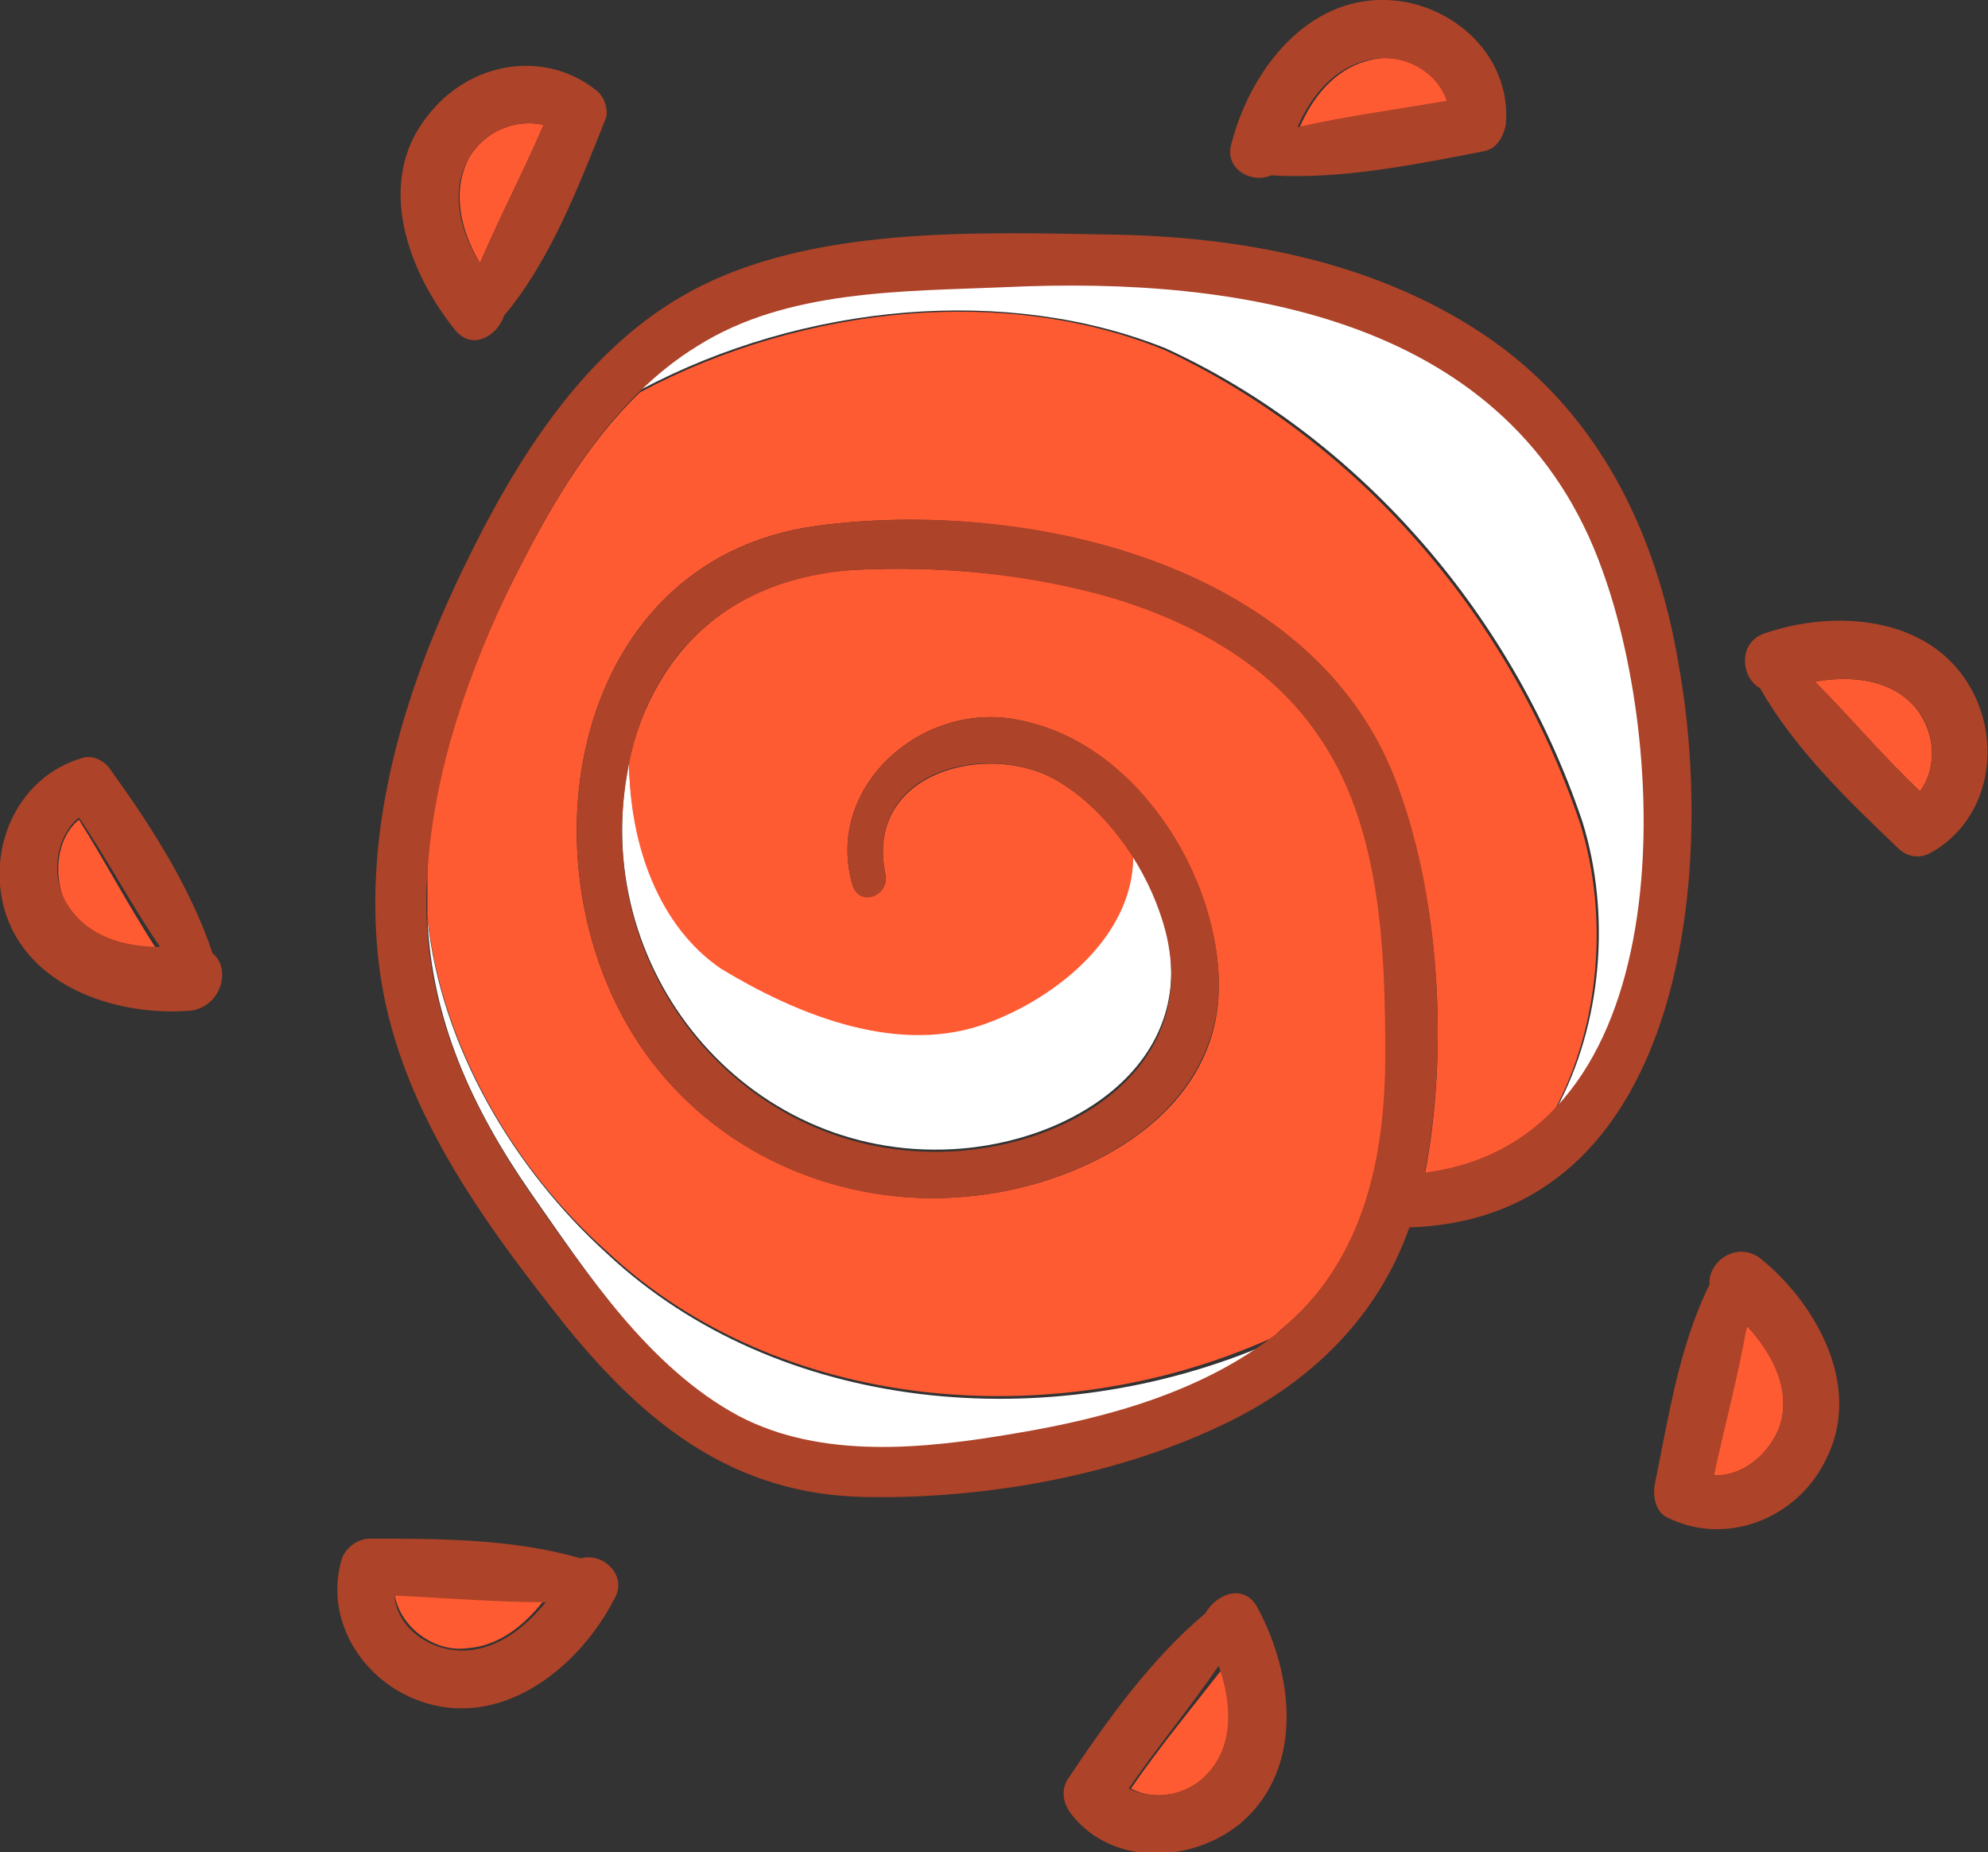
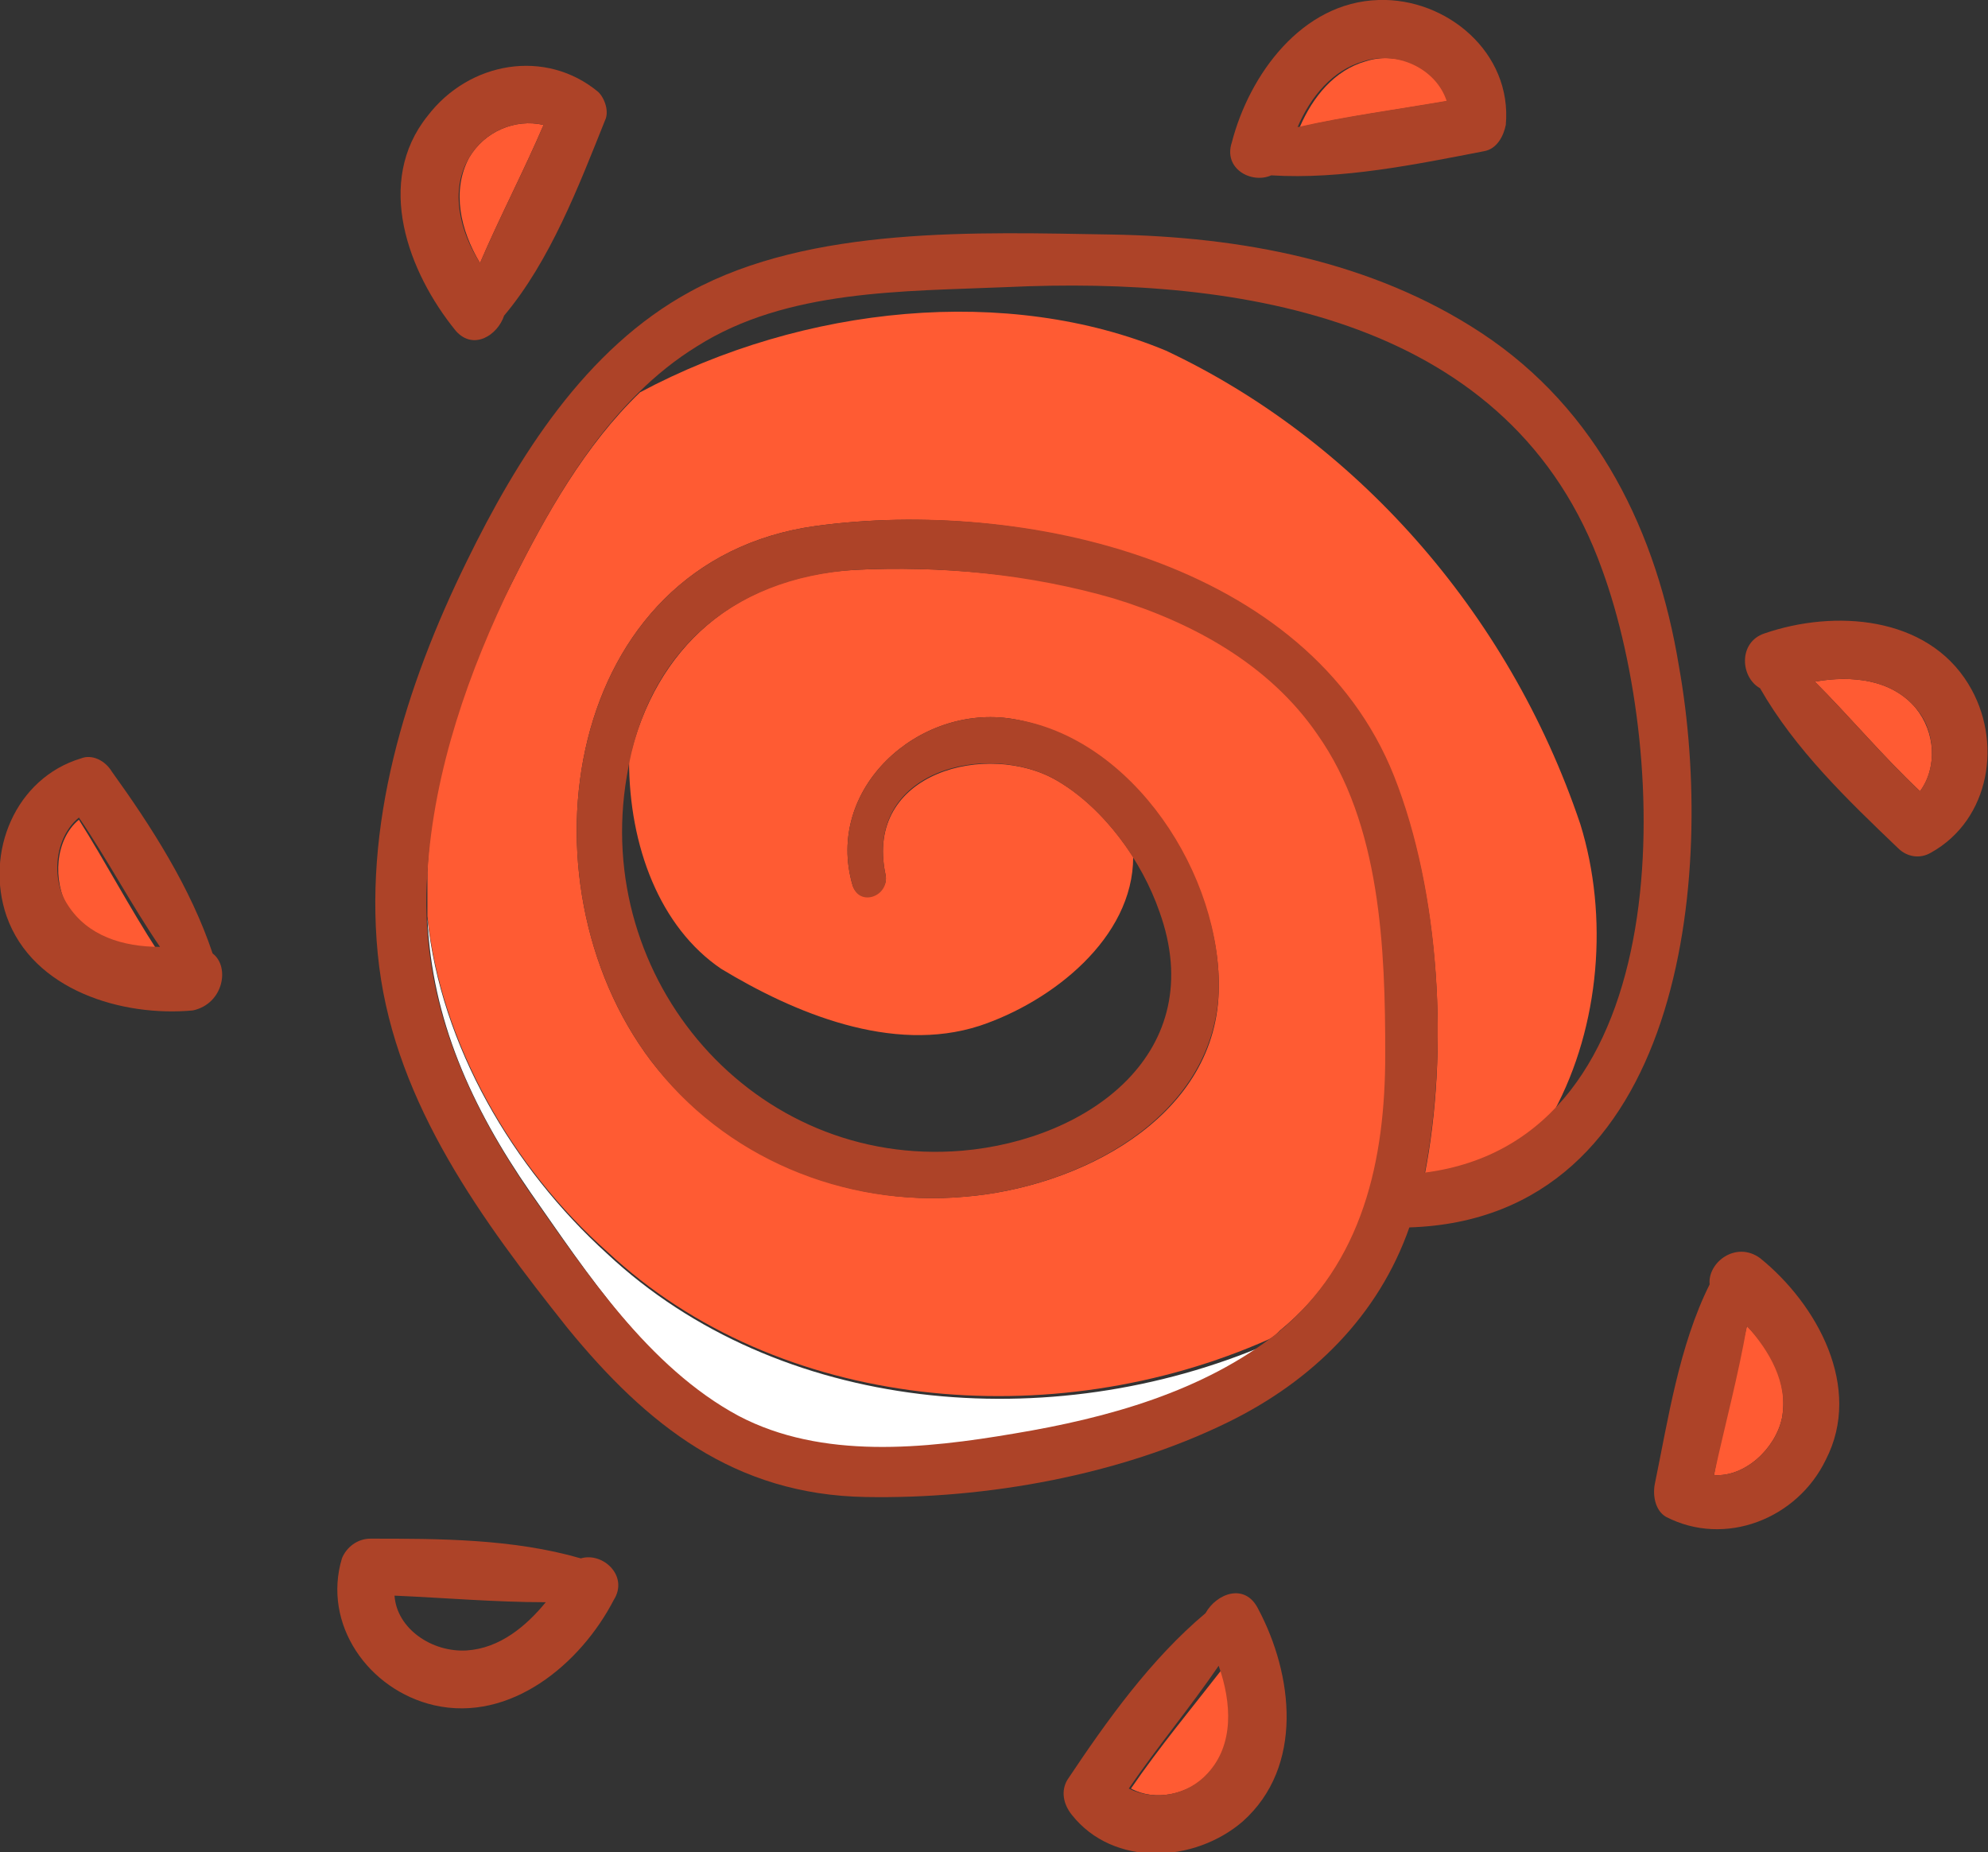
<svg xmlns="http://www.w3.org/2000/svg" x="0px" y="0px" viewBox="0 0 90.7 84.5" style="enable-background:new 0 0 90.7 84.5;" xml:space="preserve">
  <rect x="0" y="0" width="90.7" height="84.5" fill="#333333" stroke="none" />
  <style type="text/css"> .st0{fill:#FFF5C0;} .st1{fill:#FFFFFF;} .st2{fill:#FCBA55;} .st3{fill:#AD4328;} .st4{fill:#FF5B33;} .st5{fill:#FCCF90;} .st6{fill:#FFE8B8;} .st7{fill:#FFA819;} .st8{fill:#21A55A;} .st9{fill:#FFB626;} .st10{fill:#EA652A;} .st11{fill:#FF7029;} .st12{fill:#E7B334;} .st13{fill:#FED833;} .st14{fill:#8B3522;} .st15{fill:#A84A1F;} .st16{fill:#DC7E2E;} .st17{fill:#F4A845;} .st18{fill:#FF9F00;} .st19{fill:#8B2B16;} .st20{fill:#D67D3B;} .st21{fill:#FFB521;} .st22{fill:#FF5828;} .st23{fill:#FF6D24;} .st24{fill:#FFE7B6;} .st25{fill:#8B3421;} .st26{fill:#FFB92A;} .st27{fill:#FFAB1E;} .st28{fill:#E28D29;} .st29{fill:#FF4914;} .st30{fill:#E23E1C;} .st31{fill:#FFB727;} .st32{fill:#E4982E;} .st33{fill:#CC361D;} .st34{fill:#A23E28;} .st35{fill:#CD7529;} .st36{fill:#FCB64B;} .st37{fill:#F4A43C;} .st38{fill:#FF6010;} .st39{fill:#FF6303;} .st40{fill:#DC4423;} .st41{fill:#F28E44;} .st42{fill:#B7531B;} .st43{fill:#D6742B;} .st44{fill:none;} </style>
  <g id="Слой_2"> </g>
  <g id="Слой_1">
    <g id="XMLID_4_">
      <g id="XMLID_00000016054436826237181380000003915850498497991331_">
-         <path id="XMLID_00000073689134247089524870000009462114027056987049_" class="st1" d="M73.2,25.9C69,14.4,56.6,12.6,45.9,13 c-4.7,0.2-10,0.1-14.1,2.7c-1,0.6-1.8,1.3-2.6,2.1c7.5-4,16.8-4.8,24-1.9c8.5,3.9,15.7,11.8,19,21.6c1.3,4.2,0.9,9.2-1.2,13.1 C76.4,45,75.6,32.7,73.2,25.9z" />
-         <path id="XMLID_00000046329110686801697580000006759780792173703560_" class="st1" d="M44.7,46.7c-3.9,1.3-8.5-0.7-11.8-2.6 c-2.7-1.8-4.2-5.6-4.2-9.5c-0.1,0.2-0.1,0.5-0.1,0.7c-1.6,9.3,5.8,17.9,15.3,17.1c5.8-0.5,11.3-4.6,9-10.9 c-0.3-0.9-0.7-1.7-1.2-2.5C51.7,42.7,48,45.6,44.7,46.7z" />
        <path id="XMLID_00000029757950808665559730000001715790874419253404_" class="st1" d="M27.7,57.2c-4.3-3.9-7.6-9.5-8.2-15.3 c0.2,4.6,2,8.6,4.7,12.5c2.6,3.7,5.5,8.2,9.6,10.3c3.8,2,8.5,1.4,12.6,0.8c4-0.6,8.2-1.8,11.5-4.2C47.9,65.6,35.5,64.5,27.7,57.2 z" />
        <path id="XMLID_00000111151672955072323800000010505752541087253397_" class="st4" d="M70.9,50.7c2.1-3.9,2.5-8.9,1.2-13.1 C68.8,27.8,61.7,20,53.2,16c-7.2-3-16.5-2.1-24,1.9c-2.5,2.4-4.3,5.6-5.8,8.6c-2.1,4.1-3.7,8.6-3.9,13.3c0,0.7,0,1.4,0,2 c0.6,5.8,3.9,11.5,8.2,15.3c7.8,7.3,20.3,8.4,30.2,4c0.2-0.1,0.3-0.2,0.5-0.4c3.9-3.2,4.9-7.9,4.9-12.7c0-4.8-0.2-10.6-3.1-14.6 c-2.2-3.1-5.7-5.1-9.3-6.2C47,26.2,42.9,25.8,39,26c-5.4,0.3-9.1,3.5-10.3,8.7c0,3.9,1.4,7.6,4.2,9.5c3.3,2,7.8,3.9,11.8,2.6 c3.3-1.1,7-4,7-7.7c-0.9-1.4-2.1-2.7-3.5-3.5c-3.1-1.8-8.8-0.4-7.8,4.3c0.2,0.9-1.2,1.4-1.5,0.5c-1.3-4.4,3-8.3,7.3-7.6 c5.4,0.9,9.6,7.3,9.4,12.5c-0.2,5.8-6.5,8.9-11.6,9.3c-5.5,0.5-11-1.9-14.3-6.2c-6.2-8.2-4-22.8,7.5-24.4 c9.5-1.3,22.5,1.7,26.4,11.5c2.1,5.3,2.5,12.5,1.4,18.1C67.5,53.2,69.4,52.2,70.9,50.7z" />
-         <path id="XMLID_00000068661608758010751820000017851185260829363858_" class="st4" d="M18,72.7c0.2,1.5,1.8,2.7,3.3,2.5 c1.5-0.1,2.7-1.1,3.6-2.3C22.6,73,20.3,72.8,18,72.7z" />
        <path id="XMLID_00000122701795116793304220000013968940574103059128_" class="st4" d="M51.6,81.6c1.1,0.6,2.6,0.3,3.6-0.7 c1.2-1.3,1.1-3.2,0.6-4.8C54.4,77.9,52.9,79.7,51.6,81.6z" />
        <path id="XMLID_00000119081636453931000260000001229208007764385449_" class="st4" d="M87.6,36.1c0.8-1.1,0.7-2.7-0.2-3.8 c-1.1-1.3-2.9-1.5-4.6-1.2C84.4,32.7,85.9,34.5,87.6,36.1z" />
        <path id="XMLID_00000143576861767215887250000014180987492111152023_" class="st4" d="M3.6,37.4c-1.1,0.9-1.2,2.8-0.5,4 c0.9,1.4,2.5,1.9,4.1,2C5.9,41.4,4.8,39.3,3.6,37.4z" />
        <path id="XMLID_00000025403933593988320390000018092288455677903531_" class="st4" d="M24.8,5.7c-1.3-0.3-2.7,0.3-3.4,1.5 c-0.8,1.5-0.4,3.3,0.5,4.8C22.8,9.9,23.9,7.8,24.8,5.7z" />
        <path id="XMLID_00000033357613015617104030000008622304065600815272_" class="st4" d="M66.1,4.6c-0.5-1.5-2.3-2.3-3.8-1.8 c-1.4,0.4-2.4,1.6-3,3C61.5,5.3,63.8,5,66.1,4.6z" />
        <path id="XMLID_00000156571025139263718320000006003263841384111267_" class="st4" d="M78.2,67.3c1.4,0.1,2.8-1.2,3.1-2.6 c0.3-1.6-0.5-3.1-1.6-4.2C79.2,62.7,78.6,65,78.2,67.3z" />
        <path id="XMLID_00000091704113242149543370000000438508011547630734_" class="st3" d="M76.6,30.4c-1-6.1-3.7-11.7-9-15.2 c-5-3.3-11-4.4-16.9-4.5c-6.1-0.1-13.7-0.4-19.2,2.6c-4.8,2.6-7.9,7.6-10.2,12.3c-2.8,5.7-4.8,12.1-4,18.5 c0.8,6.3,4.7,11.6,8.6,16.5c3.6,4.4,7.6,7.6,13.6,7.7c5.5,0.1,11.6-1,16.5-3.4c3.9-1.9,6.9-4.9,8.3-8.9 C76.8,55.6,78.3,39.9,76.6,30.4z M65,53.5c1.1-5.6,0.7-12.8-1.4-18.1C59.7,25.6,46.7,22.7,37.2,24c-11.5,1.6-13.7,16.2-7.5,24.4 c3.3,4.4,8.8,6.7,14.3,6.2c5.1-0.4,11.3-3.5,11.6-9.3c0.2-5.3-3.9-11.7-9.4-12.5c-4.3-0.7-8.6,3.2-7.3,7.6c0.3,1,1.7,0.5,1.5-0.5 c-1-4.8,4.7-6.1,7.8-4.3c2.2,1.3,3.9,3.7,4.7,6c2.3,6.4-3.2,10.4-9,10.9c-9.5,0.8-16.9-7.8-15.3-17.1c0.9-5.6,4.7-9,10.4-9.4 c3.9-0.2,8,0.2,11.8,1.3c3.6,1.1,7.1,3,9.3,6.2c2.9,4.1,3.1,9.8,3.1,14.6c0,4.8-1,9.5-4.9,12.7c-3.4,2.7-7.8,3.9-12,4.6 c-4.1,0.7-8.8,1.2-12.6-0.8c-4.1-2.2-7-6.6-9.6-10.3c-3-4.4-5-9.1-4.6-14.5c0.3-4.7,1.9-9.2,3.9-13.3c2-4,4.5-8.3,8.4-10.7 c4.1-2.6,9.4-2.5,14.1-2.7c10.7-0.5,23.1,1.4,27.2,12.9C76.2,34.5,76.7,52,65,53.5z" />
        <path id="XMLID_00000180363224376711399900000010389103304679736239_" class="st3" d="M80.3,57.4c-1.1-0.8-2.4,0.2-2.3,1.2 c-1.4,2.8-1.9,6.2-2.5,9.1c-0.1,0.5,0,1.2,0.5,1.5c2.7,1.4,6,0.1,7.3-2.6C85,63.3,82.9,59.5,80.3,57.4z M81.3,64.7 c-0.3,1.4-1.7,2.7-3.1,2.6c0.5-2.3,1.1-4.5,1.5-6.8C80.7,61.6,81.6,63.1,81.3,64.7z" />
        <path id="XMLID_00000029015014299181564160000017360296618556896169_" class="st3" d="M80.5,28.9c-1.2,0.4-1.1,2-0.2,2.5 c1.6,2.8,4,5.1,6.3,7.3c0.4,0.4,1,0.5,1.5,0.2c2.7-1.5,3.3-5.1,1.7-7.7C87.9,28.1,83.7,27.8,80.5,28.9z M82.8,31.1 c1.7-0.3,3.5-0.1,4.6,1.2c0.9,1,1,2.7,0.2,3.8C85.9,34.5,84.4,32.7,82.8,31.1z" />
        <path id="XMLID_00000013904933732617661530000003277710195502596782_" class="st3" d="M58,8c3.2,0.2,6.6-0.5,9.7-1.1 c0.6-0.1,0.9-0.7,1-1.2C69,2.4,66-0.1,62.9,0c-3.5,0.1-5.9,3.4-6.7,6.5C55.8,7.7,57.1,8.4,58,8z M62.2,2.8 c1.5-0.5,3.3,0.3,3.8,1.8c-2.3,0.4-4.6,0.7-6.8,1.2C59.8,4.4,60.8,3.2,62.2,2.8z" />
        <path id="XMLID_00000165229873154642311290000011847376686878440332_" class="st3" d="M23,14.4c2.1-2.5,3.4-5.9,4.6-8.9 c0.2-0.4,0-1-0.3-1.3c-2.4-2-5.9-1.4-7.8,1.1c-2.4,3-0.9,7.1,1.3,9.8C21.6,16,22.7,15.3,23,14.4z M21.4,7.2 c0.7-1.2,2.1-1.8,3.4-1.5c-0.9,2.1-2,4.2-2.9,6.3C21,10.6,20.5,8.7,21.4,7.2z" />
        <path id="XMLID_00000143595683456929155130000013563306224558620083_" class="st3" d="M9.7,43.5c-1-3-2.8-5.8-4.6-8.3 c-0.3-0.5-0.9-0.8-1.4-0.6c-3,0.9-4.4,4.3-3.4,7.2c1.2,3.4,5.3,4.6,8.5,4.3C10.2,45.8,10.5,44.1,9.7,43.5z M3.1,41.3 c-0.8-1.2-0.6-3.1,0.5-4c1.3,1.9,2.4,4,3.7,5.9C5.6,43.2,4,42.7,3.1,41.3z" />
        <path id="XMLID_00000125578218657679867060000001374347963486923651_" class="st3" d="M26.5,71.1c-3.1-0.9-6.5-0.9-9.6-0.9 c-0.6,0-1.1,0.4-1.3,0.9c-0.9,3,1.2,6,4.2,6.7c3.5,0.8,6.7-1.9,8.2-4.8C28.7,71.9,27.5,70.8,26.5,71.1z M21.3,75.3 c-1.6,0.1-3.2-1-3.3-2.5c2.3,0.1,4.6,0.3,6.9,0.3C24,74.2,22.8,75.2,21.3,75.3z" />
        <path id="XMLID_00000153698056362039436280000010375960120428676277_" class="st3" d="M55,73.6c-2.5,2.1-4.5,4.9-6.3,7.6 c-0.3,0.5-0.2,1.1,0.2,1.6c1.9,2.4,5.6,2.2,7.8,0.3c2.8-2.5,2.3-6.7,0.7-9.7C56.8,72.2,55.5,72.7,55,73.6z M55.1,80.9 c-0.9,1-2.4,1.3-3.6,0.7c1.3-1.9,2.8-3.7,4.1-5.6C56.2,77.7,56.3,79.6,55.1,80.9z" />
      </g>
    </g>
  </g>
</svg>